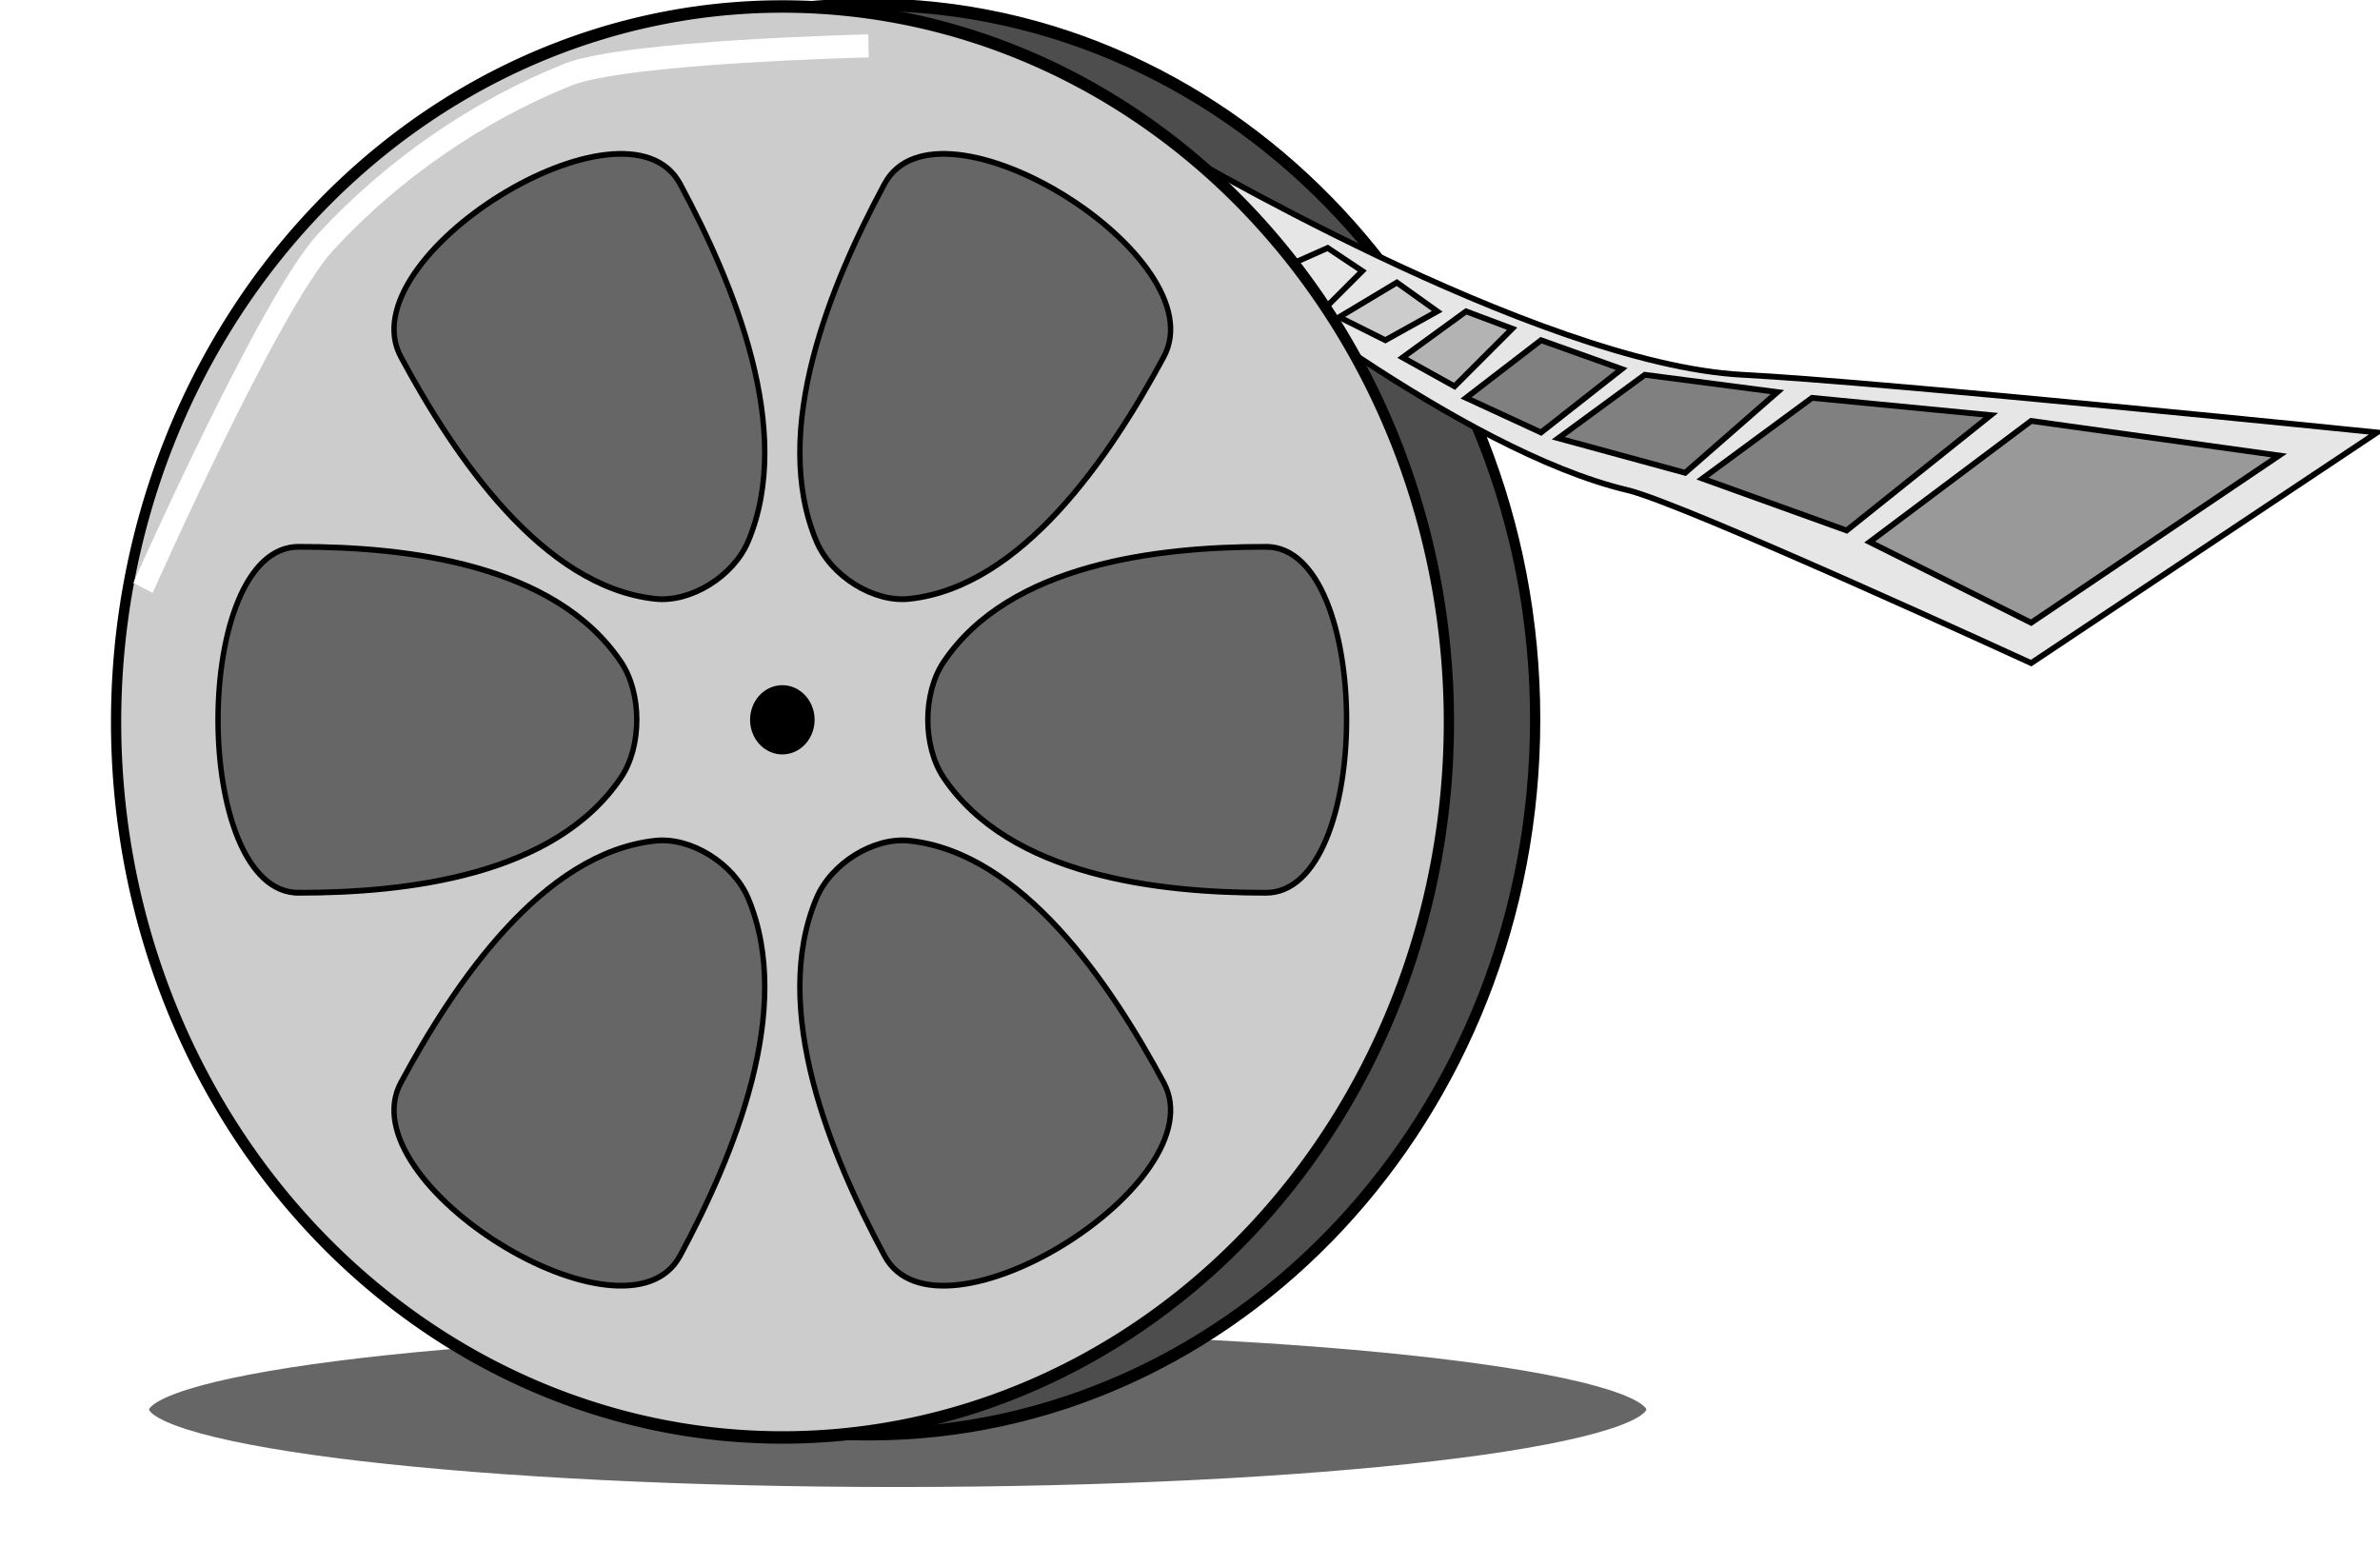
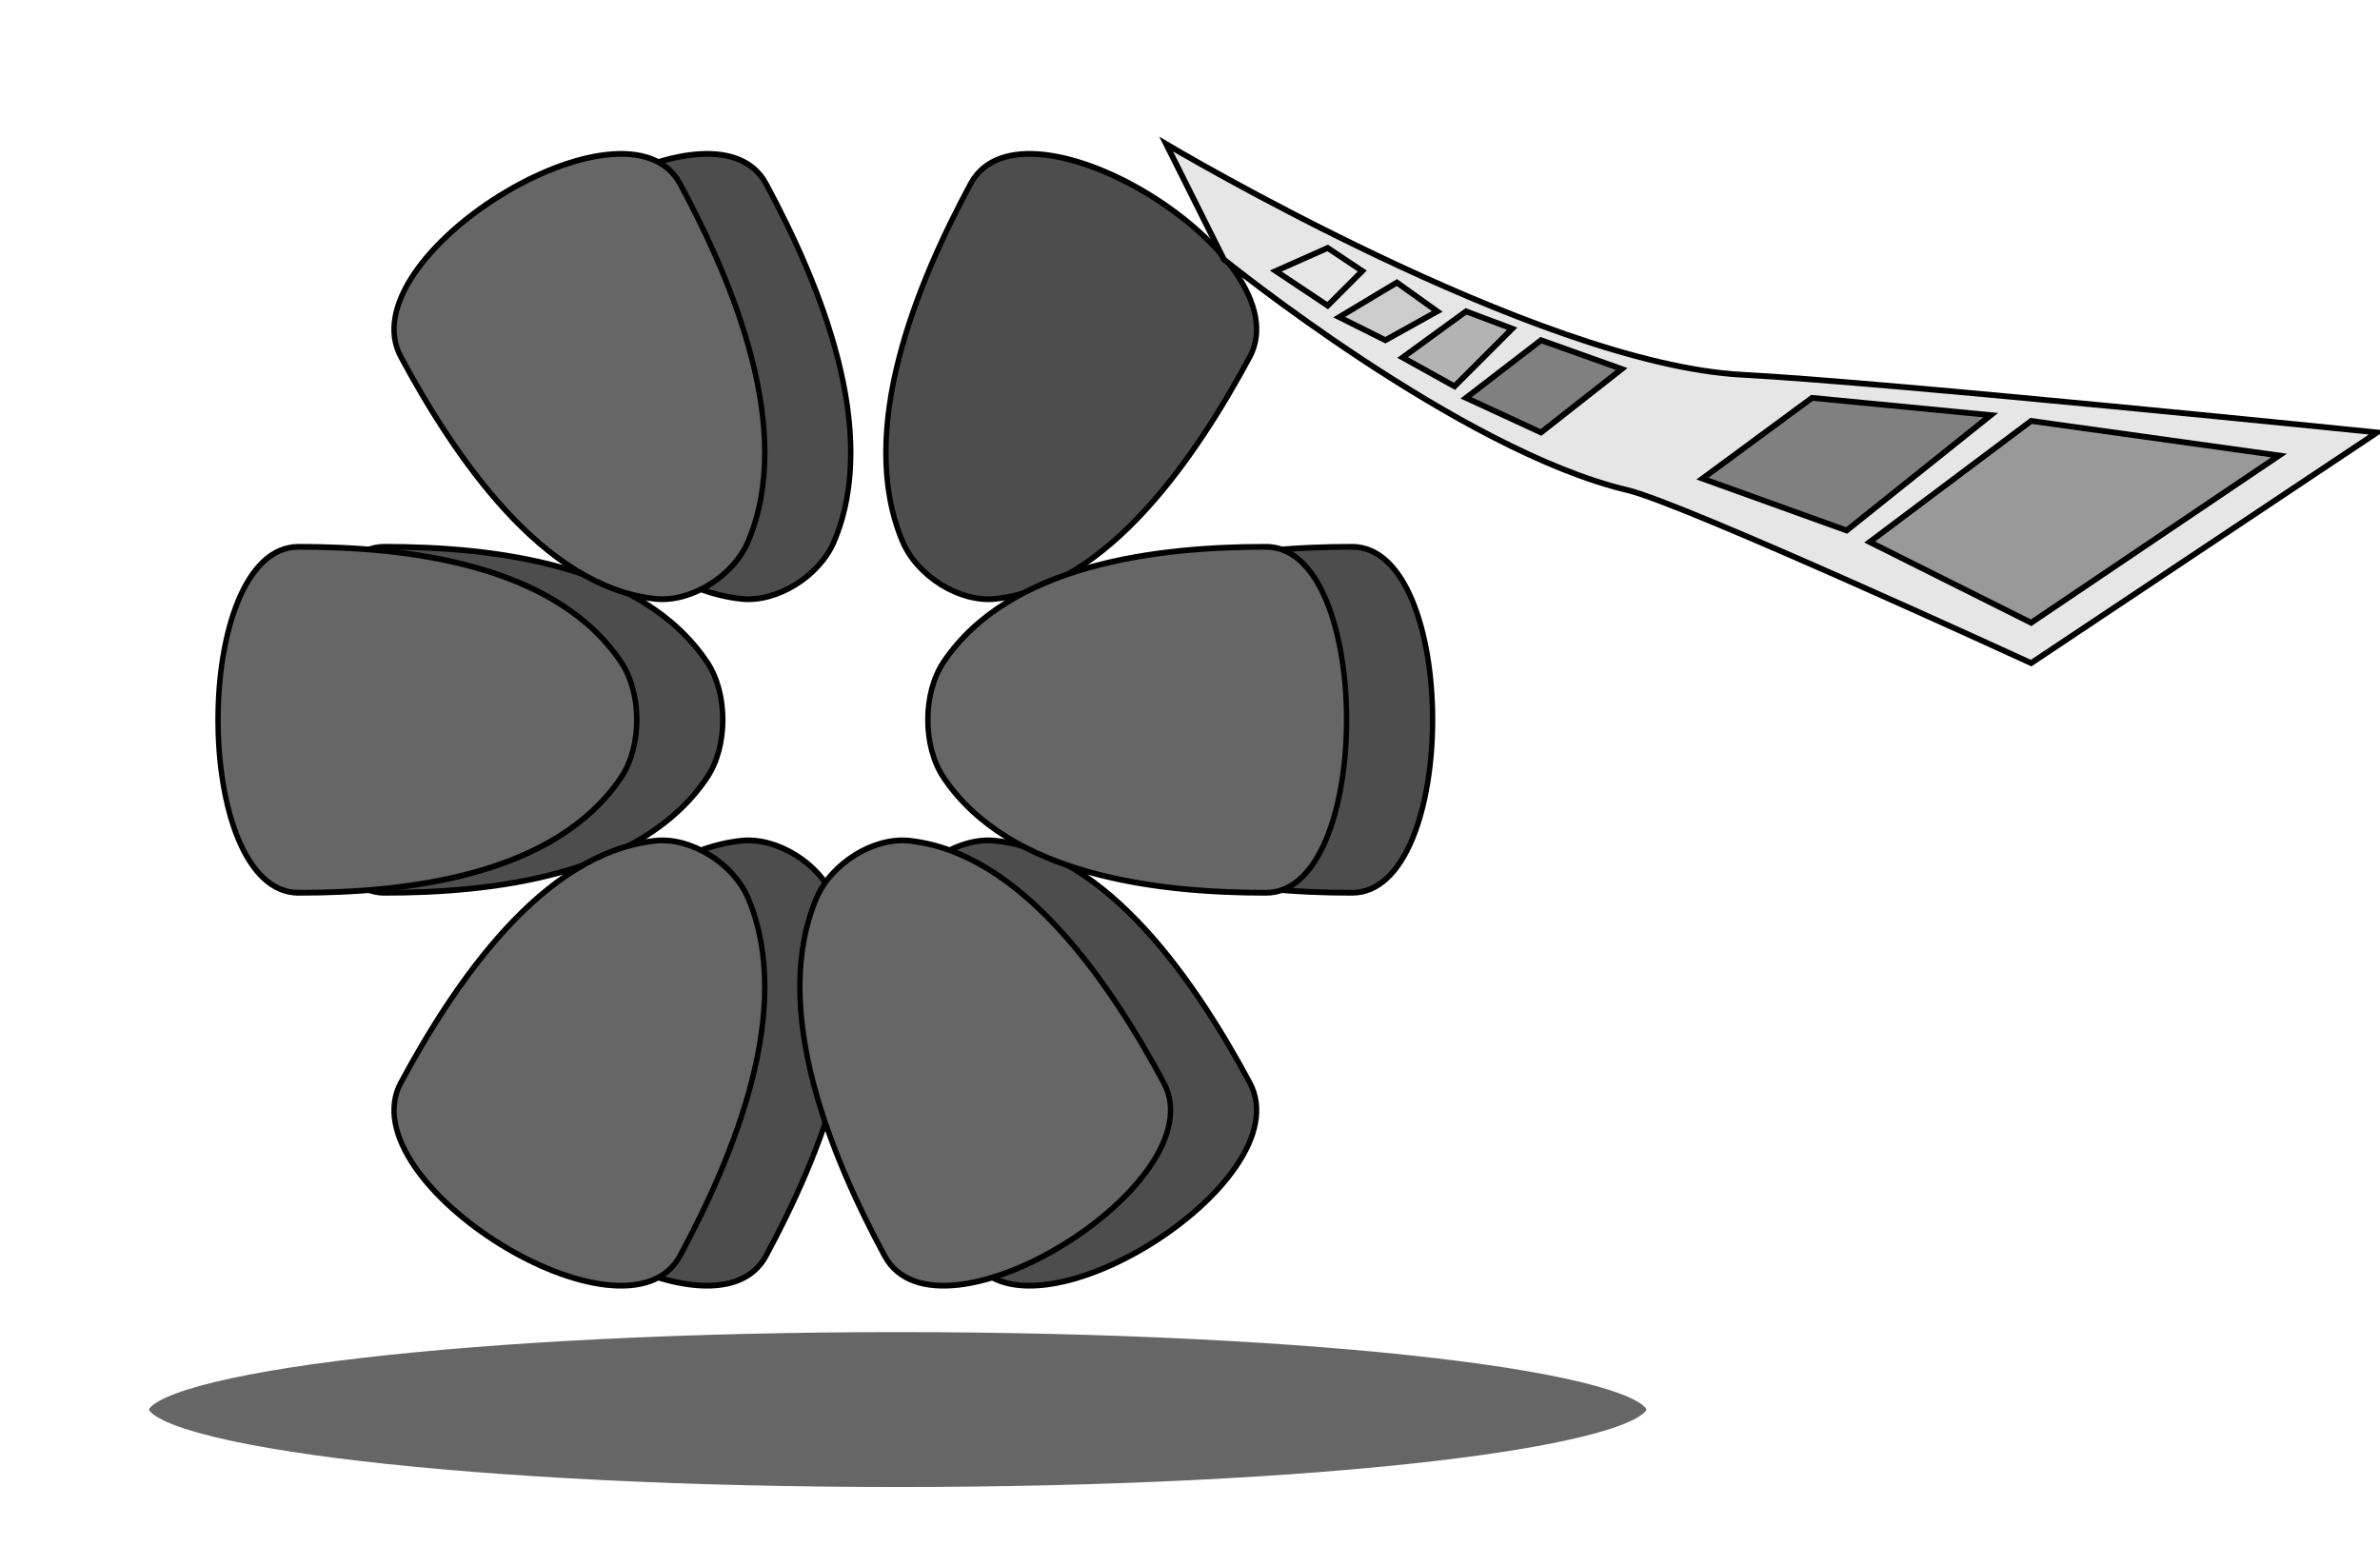
<svg xmlns="http://www.w3.org/2000/svg" xmlns:ns1="http://sodipodi.sourceforge.net/DTD/sodipodi-0.dtd" xmlns:ns2="http://www.inkscape.org/namespaces/inkscape" id="svg2" ns1:docname="film.svg" ns2:export-filename="/home/chaunce/Documents/runeman.org/clipart/filmreel.png" viewBox="0 0 412.75 271.54" ns2:export-xdpi="42.993629" version="1.1" ns2:export-ydpi="42.993629" ns2:version="0.48.4 r9939">
  <title id="title3075">Film</title>
  <defs id="defs4">
    <filter id="filter3865" ns2:collect="always" color-interpolation-filters="sRGB">
      <feGaussianBlur id="feGaussianBlur3867" stdDeviation="2.188" ns2:collect="always" />
    </filter>
    <filter id="filter3917" height="1.615" width="1.081" color-interpolation-filters="sRGB" y="-.308" x="-.041" ns2:collect="always">
      <feGaussianBlur id="feGaussianBlur3919" stdDeviation="3.975" ns2:collect="always" />
    </filter>
  </defs>
  <ns1:namedview id="base" fit-margin-left="0" ns2:zoom="1" borderopacity="1.0" ns2:current-layer="layer1" ns2:cx="258.67857" ns2:cy="131.88462" ns2:window-maximized="1" showgrid="false" fit-margin-right="0" showguides="true" bordercolor="#666666" ns2:window-x="-3" ns2:guide-bbox="true" ns2:window-y="28" fit-margin-bottom="0" ns2:window-width="1366" ns2:pageopacity="0.0" ns2:pageshadow="2" pagecolor="#ffffff" ns2:document-units="px" ns2:window-height="717" fit-margin-top="0">
    <ns2:grid id="grid2985" originy="-453.46px" enabled="true" originx="-107.75px" visible="true" snapvisiblegridlinesonly="true" type="xygrid" empspacing="5" />
    <ns1:guide id="guide3869" position="270.25,308.54" orientation="0,1" />
  </ns1:namedview>
  <g id="layer1" ns2:label="Layer 1" ns2:groupmode="layer" transform="translate(-107.75 -327.36)">
    <path id="path3871" ns1:rx="117" ns1:ry="15.5" style="stroke-linejoin:round;color:#000000;filter:url(#filter3917);stroke:#ffffff;stroke-linecap:round;stroke-width:4;fill:#666666" ns1:type="arc" d="m265 244.5c0 8.56-52.383 15.5-117 15.5s-117-6.94-117-15.5 52.383-15.5 117-15.5 117 6.94 117 15.5z" transform="matrix(1.129 0 0 .995 96.343 328.54)" ns1:cy="244.49998" ns1:cx="148" />
    <g id="g3009" style="fill:#4d4d4d" transform="matrix(.932 0 0 1 25.338 -.168)">
-       <path id="path2999" ns1:rx="130" ns1:ry="115" style="color:#000000;stroke:#000000;stroke-width:2;fill:#4d4d4d" ns1:type="arc" d="m380 457.36c0 63.513-58.203 115-130 115s-130-51.487-130-115 58.203-115 130-115 130 51.487 130 115z" transform="matrix(.954 0 0 1.078 11.565 -40.738)" ns1:cy="457.36218" ns1:cx="250" />
      <g id="g3001" style="fill:#4d4d4d">
        <path id="path2987" style="stroke:#000000;stroke-width:1px;fill:#4d4d4d" d="m340 422.36c20 0 20 60 0 60s-47.673-2.897-60-20c-3.898-5.408-3.898-14.592 0-20 12.327-17.102 40-20 60-20z" ns1:nodetypes="sssss" ns2:connector-curvature="0" ns2:transform-center-x="-66.038224" />
        <path id="path2989" style="stroke:#000000;stroke-width:1px;fill:#4d4d4d" d="m269.02 359.42c10-17.32 61.962 12.68 51.962 30-10 17.321-26.346 39.837-47.321 41.962-6.633 0.672-14.586-3.92-17.32-10-8.648-19.227 2.679-44.641 12.679-61.962z" ns2:transform-center-x="-37.759305" ns2:transform-center-y="-59.532501" ns2:connector-curvature="0" ns1:nodetypes="sssss" />
        <path id="path2991" style="stroke:#000000;stroke-width:1px;fill:#4d4d4d" d="m179.02 389.42c-10-17.32 41.962-47.32 51.962-30 10 17.321 21.327 42.735 12.679 61.962-2.735 6.08-10.688 10.672-17.32 10-20.975-2.124-37.321-24.641-47.321-41.962z" ns2:transform-center-x="37.759305" ns1:nodetypes="sssss" ns2:transform-center-y="-59.532501" ns2:connector-curvature="0" />
        <path id="path2993" style="stroke:#000000;stroke-width:1px;fill:#4d4d4d" d="m160 482.36c-20 0-20-60 0-60s47.673 2.897 60 20c3.898 5.408 3.898 14.592 0 20-12.327 17.102-40 20-60 20z" ns2:transform-center-x="66.038224" ns2:connector-curvature="0" ns1:nodetypes="sssss" />
        <path id="path2995" style="stroke:#000000;stroke-width:1px;fill:#4d4d4d" d="m230.98 545.3c-10 17.32-61.962-12.68-51.962-30 10-17.321 26.346-39.837 47.321-41.962 6.633-0.672 14.586 3.92 17.32 10 8.648 19.227-2.679 44.641-12.679 61.962z" ns1:nodetypes="sssss" ns2:transform-center-y="59.532501" ns2:connector-curvature="0" ns2:transform-center-x="37.759305" />
        <path id="path2997" ns1:nodetypes="sssss" d="m320.98 515.3c10 17.32-41.962 47.32-51.962 30-10-17.321-21.327-42.735-12.679-61.962 2.735-6.08 10.688-10.672 17.32-10 20.975 2.124 37.321 24.641 47.321 41.962z" ns2:transform-center-x="-37.759307" ns2:transform-center-y="59.532501" ns2:connector-curvature="0" style="stroke:#000000;stroke-width:1px;fill:#4d4d4d" />
      </g>
    </g>
    <g id="g3942">
      <path id="path3039" d="m310 352.36s64.146 38.166 100 40c24.235 1.24 110 10 110 10l-60 40s-60.268-27.702-70-30c-29.017-6.85-70-40-70-40z" ns1:nodetypes="csccscc" style="stroke:#000000;stroke-width:1px;fill:#e6e6e6" ns2:connector-curvature="0" />
      <path id="path3053" d="m460 435.36-28-14 28-21 43 6z" style="stroke:#000000;stroke-width:1px;fill:#999999" ns2:connector-curvature="0" />
      <path id="path3055" d="m428 419.36-25-9 19-14 31 3z" style="stroke:#000000;stroke-width:1px;fill:#808080" ns2:connector-curvature="0" />
-       <path id="path3057" d="m400 409.36-22-6 15-11 23 3z" style="stroke:#000000;stroke-width:1px;fill:#808080" ns2:connector-curvature="0" />
      <path id="path3059" d="m375 402.36-13-6 13-10 14 5z" style="stroke:#000000;stroke-width:1px;fill:#808080" ns2:connector-curvature="0" />
      <path id="path3061" d="m360 394.36-9-5 11-8 8 3z" style="stroke:#000000;stroke-width:1px;fill:#b3b3b3" ns2:connector-curvature="0" />
      <path id="path3063" d="m348 386.36-8-4 10-6 7 5z" style="stroke:#000000;stroke-width:1px;fill:#cccccc" ns2:connector-curvature="0" />
      <path id="path3065" d="m338 380.36-9-6 9-4 6 4z" style="stroke:#000000;stroke-width:1px;fill:none" ns2:connector-curvature="0" />
    </g>
-     <path id="path3021" ns1:rx="130" ns1:ry="115" style="color:#000000;stroke:#000000;stroke-width:2;fill:#cccccc" ns1:type="arc" d="m380 457.36a130 115 0 1 1 -260 0 130 115 0 1 1 260 0z" transform="matrix(.889 0 0 1.079 21.204 -40.921)" ns1:cy="457.36218" ns1:cx="250" />
    <g id="g3023" style="fill:#666666" transform="matrix(.932 0 0 1 10.421 -.168)">
      <path id="path3025" style="stroke:#000000;stroke-width:1px;fill:#666666" d="m340 422.36c20 0 20 60 0 60s-47.673-2.897-60-20c-3.898-5.408-3.898-14.592 0-20 12.327-17.102 40-20 60-20z" ns1:nodetypes="sssss" ns2:connector-curvature="0" ns2:transform-center-x="-66.038224" />
-       <path id="path3027" style="stroke:#000000;stroke-width:1px;fill:#666666" d="m269.02 359.42c10-17.32 61.962 12.68 51.962 30-10 17.321-26.346 39.837-47.321 41.962-6.633 0.672-14.586-3.92-17.32-10-8.648-19.227 2.679-44.641 12.679-61.962z" ns2:transform-center-x="-37.759305" ns2:transform-center-y="-59.532501" ns2:connector-curvature="0" ns1:nodetypes="sssss" />
      <path id="path3029" style="stroke:#000000;stroke-width:1px;fill:#666666" d="m179.02 389.42c-10-17.32 41.962-47.32 51.962-30 10 17.321 21.327 42.735 12.679 61.962-2.735 6.08-10.688 10.672-17.32 10-20.975-2.124-37.321-24.641-47.321-41.962z" ns2:transform-center-x="37.759305" ns1:nodetypes="sssss" ns2:transform-center-y="-59.532501" ns2:connector-curvature="0" />
      <path id="path3031" style="stroke:#000000;stroke-width:1px;fill:#666666" d="m160 482.36c-20 0-20-60 0-60s47.673 2.897 60 20c3.898 5.408 3.898 14.592 0 20-12.327 17.102-40 20-60 20z" ns2:transform-center-x="66.038224" ns2:connector-curvature="0" ns1:nodetypes="sssss" />
      <path id="path3033" style="stroke:#000000;stroke-width:1px;fill:#666666" d="m230.98 545.3c-10 17.32-61.962-12.68-51.962-30 10-17.321 26.346-39.837 47.321-41.962 6.633-0.672 14.586 3.92 17.32 10 8.648 19.227-2.679 44.641-12.679 61.962z" ns1:nodetypes="sssss" ns2:transform-center-y="59.532501" ns2:connector-curvature="0" ns2:transform-center-x="37.759305" />
      <path id="path3035" ns1:nodetypes="sssss" d="m320.98 515.3c10 17.32-41.962 47.32-51.962 30-10-17.321-21.327-42.735-12.679-61.962 2.735-6.08 10.688-10.672 17.32-10 20.975 2.124 37.321 24.641 47.321 41.962z" ns2:transform-center-x="-37.759307" ns2:transform-center-y="59.532501" ns2:connector-curvature="0" style="stroke:#000000;stroke-width:1px;fill:#666666" />
    </g>
-     <path id="path3037" ns1:rx="5" ns1:ry="5" style="stroke-linejoin:round;color:#000000;stroke:#000000;stroke-linecap:round;stroke-width:2;fill:#000000" ns1:type="arc" d="m240 447.36a5 5 0 1 1 -10 0 5 5 0 1 1 10 0z" transform="matrix(.932 0 0 1 24.406 4.834)" ns1:cy="447.36218" ns1:cx="235" />
    <path id="path3079" style="filter:url(#filter3865);stroke:#ffffff;stroke-width:4;fill:none" d="m6 102s23.455-49.358 34-60c12.561-12.676 28.294-22.726 45-29 10.724-4.027 56-5 56-5" ns1:nodetypes="cssc" ns2:connector-curvature="0" transform="matrix(.932 0 0 1 126.96 327.32)" />
  </g>
</svg>